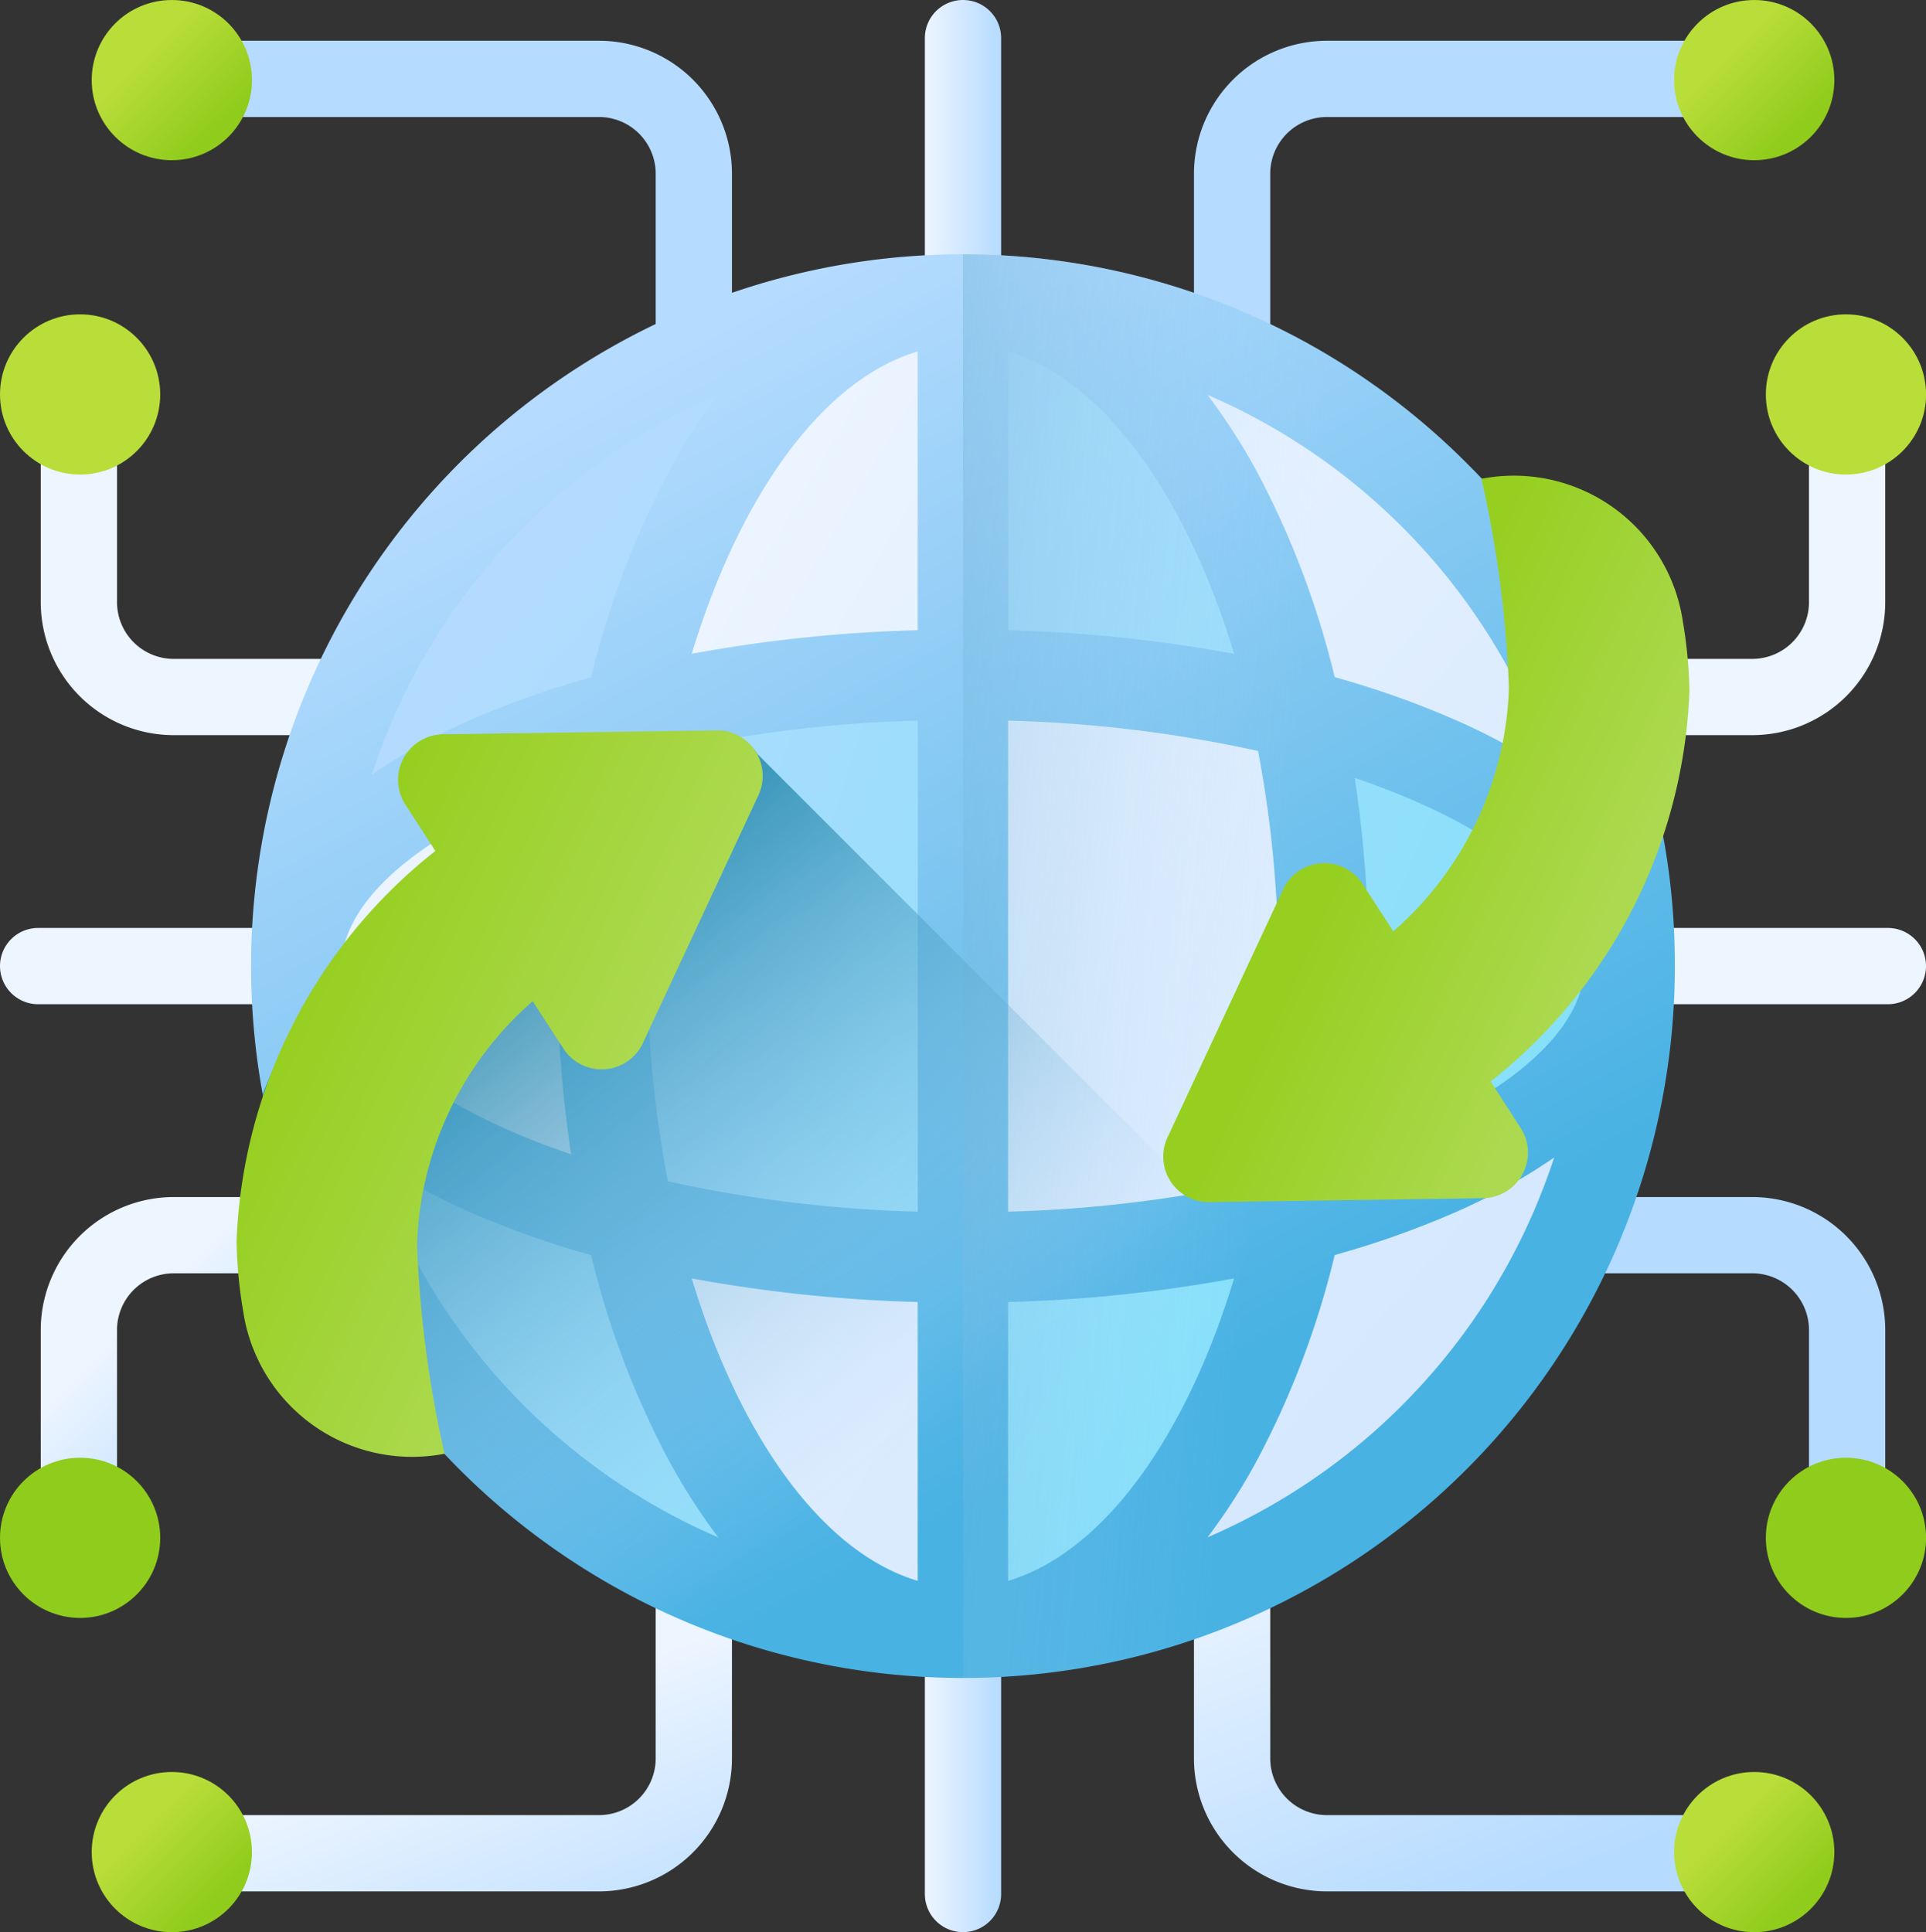
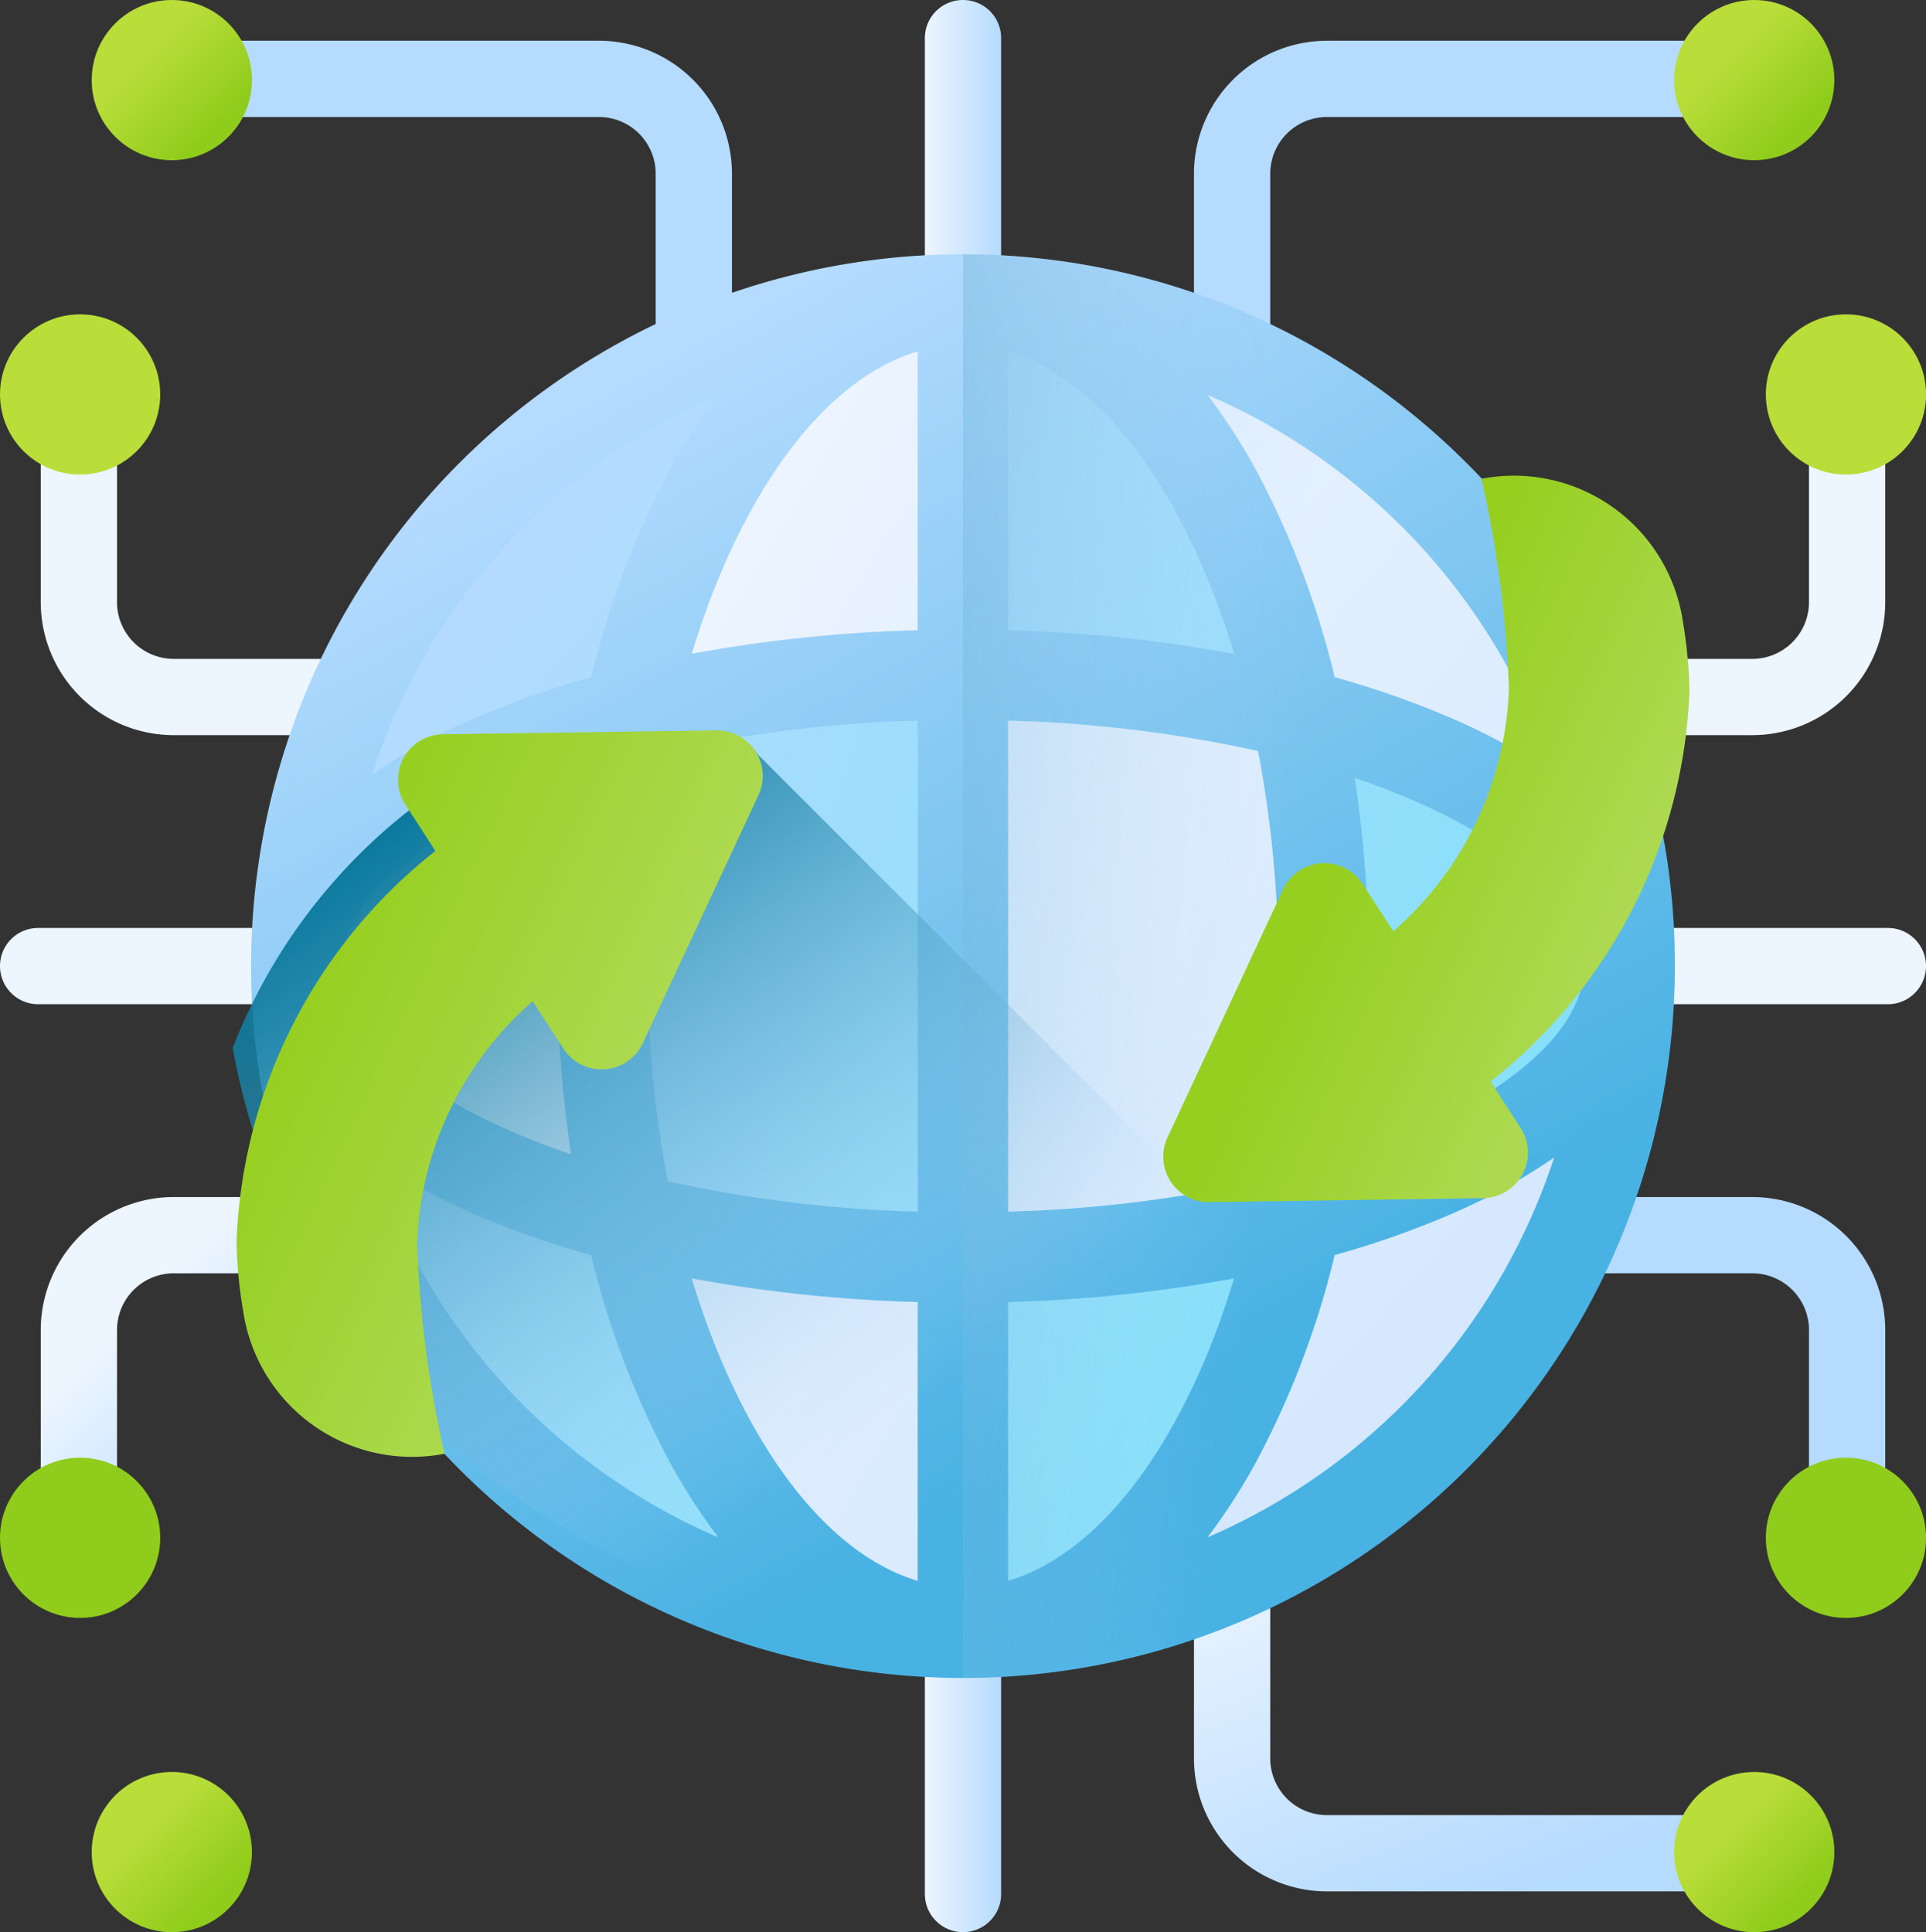
<svg xmlns="http://www.w3.org/2000/svg" xmlns:xlink="http://www.w3.org/1999/xlink" id="internet" width="29.065" height="29.161" viewBox="0 0 29.065 29.161">
  <rect x="0" y="0" width="29.065" height="29.161" fill="#333333" stroke="none" />
  <defs>
    <linearGradient id="linear-gradient" x1="0.524" y1="0.538" x2="0.964" y2="1.252" gradientUnits="objectBoundingBox">
      <stop offset="0" stop-color="#edf5ff" />
      <stop offset="1" stop-color="#b5dbff" />
    </linearGradient>
    <linearGradient id="linear-gradient-2" x1="0.339" y1="0.339" x2="0.785" y2="0.785" gradientUnits="objectBoundingBox">
      <stop offset="0" stop-color="#b9dd39" />
      <stop offset="1" stop-color="#90cc1c" />
    </linearGradient>
    <linearGradient id="linear-gradient-3" x1="0.023" y1="0.04" x2="0.604" y2="0.982" xlink:href="#linear-gradient" />
    <linearGradient id="linear-gradient-5" x1="0" y1="0.5" x2="1" y2="0.5" xlink:href="#linear-gradient" />
    <linearGradient id="linear-gradient-6" x1="0.524" y1="-11.432" x2="0.964" y2="-10.719" xlink:href="#linear-gradient" />
    <linearGradient id="linear-gradient-8" x1="0.023" y1="-11.93" x2="0.604" y2="-10.989" xlink:href="#linear-gradient" />
    <linearGradient id="linear-gradient-10" x1="0" y1="-10.131" x2="1" y2="-10.131" xlink:href="#linear-gradient" />
    <linearGradient id="linear-gradient-11" x1="12.938" y1="3.843" x2="13.367" y2="4.271" xlink:href="#linear-gradient" />
    <linearGradient id="linear-gradient-12" x1="27.451" y1="9.421" x2="27.897" y2="9.867" xlink:href="#linear-gradient-2" />
    <linearGradient id="linear-gradient-13" x1="-0.94" y1="1.538" x2="-0.511" y2="1.966" xlink:href="#linear-gradient" />
    <linearGradient id="linear-gradient-14" x1="-3.194" y1="2.282" x2="-2.748" y2="2.728" xlink:href="#linear-gradient-2" />
    <linearGradient id="linear-gradient-15" x1="12.566" y1="10.54" x2="12.759" y2="10.54" xlink:href="#linear-gradient" />
    <linearGradient id="linear-gradient-16" x1="8.723" y1="-3.227" x2="9.152" y2="-2.798" xlink:href="#linear-gradient" />
    <linearGradient id="linear-gradient-17" x1="16.427" y1="-6.209" x2="16.873" y2="-5.763" xlink:href="#linear-gradient-2" />
    <linearGradient id="linear-gradient-18" x1="-5.155" y1="-5.531" x2="-4.727" y2="-5.103" xlink:href="#linear-gradient" />
    <linearGradient id="linear-gradient-19" x1="-14.218" y1="-13.348" x2="-13.772" y2="-12.902" xlink:href="#linear-gradient-2" />
    <linearGradient id="linear-gradient-20" x1="8.683" y1="-22.283" x2="8.876" y2="-22.283" xlink:href="#linear-gradient" />
    <linearGradient id="linear-gradient-21" x1="-2.423" y1="-1.745" x2="1.767" y2="1.474" gradientUnits="objectBoundingBox">
      <stop offset="0" stop-color="#b5dbff" />
      <stop offset="1" stop-color="#76e2f8" />
    </linearGradient>
    <linearGradient id="linear-gradient-22" x1="-1.388" y1="-1.251" x2="0.552" y2="0.548" gradientUnits="objectBoundingBox">
      <stop offset="0" stop-color="#edf5ff" />
      <stop offset="1" stop-color="#d5e8fe" />
    </linearGradient>
    <linearGradient id="linear-gradient-23" x1="-0.51" y1="-0.39" x2="1.43" y2="1.409" xlink:href="#linear-gradient-22" />
    <linearGradient id="linear-gradient-24" x1="-2.341" y1="-1.085" x2="1.84" y2="1.531" xlink:href="#linear-gradient-21" />
    <linearGradient id="linear-gradient-25" x1="-0.832" y1="-0.254" x2="3.359" y2="2.964" xlink:href="#linear-gradient-21" />
    <linearGradient id="linear-gradient-26" x1="-1.181" y1="-0.414" x2="1.54" y2="1.152" xlink:href="#linear-gradient-22" />
    <linearGradient id="linear-gradient-27" x1="0.09" y1="0.051" x2="3.195" y2="1.994" xlink:href="#linear-gradient-22" />
    <linearGradient id="linear-gradient-28" x1="0.165" y1="0.242" x2="3.276" y2="2.632" xlink:href="#linear-gradient-22" />
    <linearGradient id="linear-gradient-29" x1="-1.427" y1="-1.249" x2="1.685" y2="1.141" xlink:href="#linear-gradient-22" />
    <linearGradient id="linear-gradient-30" x1="-0.668" y1="-0.226" x2="2.996" y2="1.883" xlink:href="#linear-gradient-21" />
    <linearGradient id="linear-gradient-31" x1="-0.521" y1="-0.494" x2="2.091" y2="1.929" xlink:href="#linear-gradient-21" />
    <linearGradient id="linear-gradient-32" x1="0.357" y1="0.367" x2="2.969" y2="2.79" xlink:href="#linear-gradient-21" />
    <linearGradient id="linear-gradient-33" x1="0.272" y1="0.091" x2="0.661" y2="0.79" gradientUnits="objectBoundingBox">
      <stop offset="0" stop-color="#b5dbff" />
      <stop offset="1" stop-color="#48b2e3" />
    </linearGradient>
    <linearGradient id="linear-gradient-34" x1="0.426" y1="0.563" x2="-1.009" y2="0.29" gradientUnits="objectBoundingBox">
      <stop offset="0" stop-color="#b5dbff" stop-opacity="0" />
      <stop offset="0.173" stop-color="#8fc5e9" stop-opacity="0.173" />
      <stop offset="0.454" stop-color="#56a4c8" stop-opacity="0.455" />
      <stop offset="0.696" stop-color="#2d8db1" stop-opacity="0.694" />
      <stop offset="0.885" stop-color="#147ea2" stop-opacity="0.886" />
      <stop offset="1" stop-color="#0b799d" />
    </linearGradient>
    <linearGradient id="linear-gradient-35" x1="0.591" y1="0.7" x2="0.052" y2="0.168" xlink:href="#linear-gradient-34" />
    <linearGradient id="linear-gradient-36" x1="0.193" y1="0.25" x2="0.679" y2="0.566" gradientUnits="objectBoundingBox">
      <stop offset="0" stop-color="#96cf20" />
      <stop offset="1" stop-color="#acd94f" />
    </linearGradient>
    <linearGradient id="linear-gradient-37" x1="0.377" y1="0.471" x2="0.771" y2="0.724" xlink:href="#linear-gradient-36" />
  </defs>
  <g id="Group_779" data-name="Group 779" transform="translate(1.384)">
    <g id="Group_774" data-name="Group 774" transform="translate(0 23.208)">
      <g id="Group_773" data-name="Group 773">
        <g id="Group_771" data-name="Group 771">
-           <path id="Path_2492" data-name="Path 2492" d="M49.307,411.236H43.232a.576.576,0,0,1,0-1.151h6.074a.856.856,0,0,0,.855-.855v-2.756a.575.575,0,1,1,1.151,0v2.756A2.008,2.008,0,0,1,49.307,411.236Z" transform="translate(-41.65 -405.899)" fill="url(#linear-gradient)" />
          <circle id="Ellipse_87" data-name="Ellipse 87" cx="1.209" cy="1.209" r="1.209" transform="translate(0 3.535)" fill="url(#linear-gradient-2)" />
        </g>
        <g id="Group_772" data-name="Group 772" transform="translate(16.634)">
          <path id="Path_2493" data-name="Path 2493" d="M317.966,411.236h6.074a.576.576,0,1,0,0-1.151h-6.074a.856.856,0,0,1-.855-.855v-2.756a.576.576,0,0,0-1.151,0v2.756A2.008,2.008,0,0,0,317.966,411.236Z" transform="translate(-315.96 -405.899)" fill="url(#linear-gradient-3)" />
          <circle id="Ellipse_88" data-name="Ellipse 88" cx="1.209" cy="1.209" r="1.209" transform="translate(7.246 3.535)" fill="url(#linear-gradient-2)" />
        </g>
      </g>
      <path id="Path_2494" data-name="Path 2494" d="M245.51,411.851a.575.575,0,0,1-.575-.575v-4.8a.575.575,0,1,1,1.151,0v4.8A.575.575,0,0,1,245.51,411.851Z" transform="translate(-232.362 -405.899)" fill="url(#linear-gradient-5)" />
    </g>
    <g id="Group_778" data-name="Group 778">
      <g id="Group_777" data-name="Group 777" transform="translate(0 0)">
        <g id="Group_775" data-name="Group 775">
          <path id="Path_2495" data-name="Path 2495" d="M49.307,10.754H43.232a.575.575,0,1,0,0,1.151h6.074a.856.856,0,0,1,.855.855v2.756a.575.575,0,0,0,1.151,0V12.76A2.008,2.008,0,0,0,49.307,10.754Z" transform="translate(-41.65 -10.139)" fill="url(#linear-gradient-6)" />
          <circle id="Ellipse_89" data-name="Ellipse 89" cx="1.209" cy="1.209" r="1.209" fill="url(#linear-gradient-2)" />
        </g>
        <g id="Group_776" data-name="Group 776" transform="translate(16.634)">
          <path id="Path_2496" data-name="Path 2496" d="M317.966,10.754h6.074a.575.575,0,1,1,0,1.151h-6.074a.856.856,0,0,0-.855.855v2.756a.576.576,0,0,1-1.151,0V12.76A2.008,2.008,0,0,1,317.966,10.754Z" transform="translate(-315.96 -10.139)" fill="url(#linear-gradient-8)" />
          <circle id="Ellipse_90" data-name="Ellipse 90" cx="1.209" cy="1.209" r="1.209" transform="translate(7.246)" fill="url(#linear-gradient-2)" />
        </g>
      </g>
      <path id="Path_2497" data-name="Path 2497" d="M245.51,0a.575.575,0,0,0-.575.575v4.8a.575.575,0,1,0,1.151,0V.575A.575.575,0,0,0,245.51,0Z" transform="translate(-232.362)" fill="url(#linear-gradient-10)" />
    </g>
  </g>
  <g id="Group_786" data-name="Group 786" transform="translate(0 4.744)">
    <g id="Group_782" data-name="Group 782" transform="translate(0)">
      <g id="Group_780" data-name="Group 780" transform="translate(0)">
        <path id="Path_2498" data-name="Path 2498" d="M11.59,103.914v-2.763a.575.575,0,0,1,1.151,0v2.763a.856.856,0,0,0,.855.855h2.756a.575.575,0,1,1,0,1.151H13.6A2.008,2.008,0,0,1,11.59,103.914Z" transform="translate(-10.975 -99.569)" fill="url(#linear-gradient-11)" />
        <circle id="Ellipse_91" data-name="Ellipse 91" cx="1.209" cy="1.209" r="1.209" fill="url(#linear-gradient-12)" />
      </g>
      <g id="Group_781" data-name="Group 781" transform="translate(0 13.322)">
        <path id="Path_2499" data-name="Path 2499" d="M11.59,317.966v2.763a.575.575,0,1,0,1.151,0v-2.763a.856.856,0,0,1,.855-.855h2.756a.576.576,0,0,0,0-1.151H13.6A2.008,2.008,0,0,0,11.59,317.966Z" transform="translate(-10.975 -315.96)" fill="url(#linear-gradient-13)" />
        <circle id="Ellipse_92" data-name="Ellipse 92" cx="1.209" cy="1.209" r="1.209" transform="translate(0 3.934)" fill="url(#linear-gradient-14)" />
      </g>
      <path id="Path_2500" data-name="Path 2500" d="M.835,245.51a.575.575,0,0,1,.575-.575h4.8a.575.575,0,1,1,0,1.151h-4.8A.576.576,0,0,1,.835,245.51Z" transform="translate(-0.835 -235.674)" fill="url(#linear-gradient-15)" />
    </g>
    <g id="Group_785" data-name="Group 785" transform="translate(23.113)">
      <g id="Group_783" data-name="Group 783">
        <path id="Path_2501" data-name="Path 2501" d="M410.4,103.914v-2.763a.576.576,0,0,0-1.151,0v2.763a.856.856,0,0,1-.855.855h-2.756a.575.575,0,1,0,0,1.151h2.756A2.008,2.008,0,0,0,410.4,103.914Z" transform="translate(-405.063 -99.569)" fill="url(#linear-gradient-16)" />
        <circle id="Ellipse_93" data-name="Ellipse 93" cx="1.209" cy="1.209" r="1.209" transform="translate(3.535)" fill="url(#linear-gradient-17)" />
      </g>
      <g id="Group_784" data-name="Group 784" transform="translate(0 13.322)">
        <path id="Path_2502" data-name="Path 2502" d="M410.4,317.966v2.763a.576.576,0,1,1-1.151,0v-2.763a.856.856,0,0,0-.855-.855h-2.756a.576.576,0,1,1,0-1.151h2.756A2.008,2.008,0,0,1,410.4,317.966Z" transform="translate(-405.063 -315.96)" fill="url(#linear-gradient-18)" />
        <circle id="Ellipse_94" data-name="Ellipse 94" cx="1.209" cy="1.209" r="1.209" transform="translate(3.535 3.934)" fill="url(#linear-gradient-19)" />
      </g>
      <path id="Path_2503" data-name="Path 2503" d="M411.016,245.51a.575.575,0,0,0-.576-.575h-4.8a.575.575,0,0,0,0,1.151h4.8A.576.576,0,0,0,411.016,245.51Z" transform="translate(-405.064 -235.674)" fill="url(#linear-gradient-20)" />
    </g>
  </g>
  <g id="Group_788" data-name="Group 788" transform="translate(3.564 3.838)">
    <g id="Group_787" data-name="Group 787" transform="translate(1.362 1.161)">
      <path id="Path_2504" data-name="Path 2504" d="M262.954,337.477l.292-.087a4.215,4.215,0,0,0,2.089-1.627,10.281,10.281,0,0,0,1.474-3.089l.109-.359-.368.069a21.72,21.72,0,0,1-3.375.353l-.221.006v4.733Z" transform="translate(-252.894 -318.314)" fill="url(#linear-gradient-21)" />
      <path id="Path_2505" data-name="Path 2505" d="M313.63,295.495l-.556.388a8.723,8.723,0,0,1-1.5.823,13.488,13.488,0,0,1-1.746.616l-.127.036-.032.128a12.9,12.9,0,0,1-1.141,3.024,8.948,8.948,0,0,1-.738,1.153l-.522.687.793-.341a9.628,9.628,0,0,0,5.356-5.869Z" transform="translate(-294.677 -283.598)" fill="url(#linear-gradient-22)" />
      <path id="Path_2506" data-name="Path 2506" d="M309.674,99.482l.032.128.127.036a13.479,13.479,0,0,1,1.747.616,8.719,8.719,0,0,1,1.5.823l.556.388-.209-.645a9.628,9.628,0,0,0-5.356-5.869l-.793-.341.522.687a8.955,8.955,0,0,1,.738,1.153A12.907,12.907,0,0,1,309.674,99.482Z" transform="translate(-294.678 -94.207)" fill="url(#linear-gradient-23)" />
      <path id="Path_2507" data-name="Path 2507" d="M353.869,199.6l-.354-.12.056.369a18.973,18.973,0,0,1,0,5.611l-.056.369.354-.12c2.266-.766,3.619-1.908,3.619-3.055S356.135,200.363,353.869,199.6Z" transform="translate(-338.276 -193.07)" fill="url(#linear-gradient-24)" />
      <path id="Path_2508" data-name="Path 2508" d="M263.246,87.509l-.292-.087v4.733l.221.006a21.712,21.712,0,0,1,3.375.353l.368.069-.109-.359a10.28,10.28,0,0,0-1.474-3.089A4.214,4.214,0,0,0,263.246,87.509Z" transform="translate(-252.894 -87.422)" fill="url(#linear-gradient-25)" />
      <path id="Path_2509" data-name="Path 2509" d="M262.954,193.984l.234-.007a20.064,20.064,0,0,0,3.816-.464l.145-.033.028-.146a17.587,17.587,0,0,0,0-6.58l-.028-.146-.145-.033a20.067,20.067,0,0,0-3.816-.464l-.234-.007Z" transform="translate(-252.894 -180.464)" fill="url(#linear-gradient-26)" />
      <path id="Path_2510" data-name="Path 2510" d="M90.621,205.707l.354.12-.056-.369a18.97,18.97,0,0,1,0-5.611l.056-.369-.354.12C88.355,200.363,87,201.5,87,202.652S88.355,204.94,90.621,205.707Z" transform="translate(-87.002 -193.07)" fill="url(#linear-gradient-27)" />
      <path id="Path_2511" data-name="Path 2511" d="M181.68,87.422l-.292.087a4.215,4.215,0,0,0-2.089,1.627,10.279,10.279,0,0,0-1.474,3.089l-.109.359.368-.069a21.715,21.715,0,0,1,3.375-.353l.221-.006V87.422Z" transform="translate(-172.529 -87.422)" fill="url(#linear-gradient-28)" />
      <path id="Path_2512" data-name="Path 2512" d="M181.389,337.391l.292.087v-4.733l-.221-.006a21.719,21.719,0,0,1-3.375-.353l-.368-.069.109.359a10.278,10.278,0,0,0,1.474,3.089A4.214,4.214,0,0,0,181.389,337.391Z" transform="translate(-172.53 -318.314)" fill="url(#linear-gradient-29)" />
      <path id="Path_2513" data-name="Path 2513" d="M172.3,186.106l-.234.007a20.063,20.063,0,0,0-3.816.464l-.145.033-.028.146a17.589,17.589,0,0,0,0,6.58l.028.146.145.033a20.067,20.067,0,0,0,3.816.464l.234.007Z" transform="translate(-163.145 -180.463)" fill="url(#linear-gradient-30)" />
      <path id="Path_2514" data-name="Path 2514" d="M97.08,302.009l.793.341-.522-.687a8.959,8.959,0,0,1-.738-1.153,12.9,12.9,0,0,1-1.141-3.024l-.032-.128-.127-.036a13.478,13.478,0,0,1-1.747-.616,8.727,8.727,0,0,1-1.5-.823l-.556-.388.209.645A9.628,9.628,0,0,0,97.08,302.009Z" transform="translate(-91.256 -283.598)" fill="url(#linear-gradient-31)" />
      <path id="Path_2515" data-name="Path 2515" d="M93.567,100.262a13.492,13.492,0,0,1,1.747-.616l.127-.036.032-.128a12.9,12.9,0,0,1,1.141-3.024,8.96,8.96,0,0,1,.738-1.153l.522-.687-.793.341a9.628,9.628,0,0,0-5.356,5.869l-.209.645.556-.388a8.719,8.719,0,0,1,1.5-.823Z" transform="translate(-91.257 -94.207)" fill="url(#linear-gradient-32)" />
    </g>
    <path id="Path_2516" data-name="Path 2516" d="M85.456,70.263a10.743,10.743,0,1,0,3.147,7.6A10.673,10.673,0,0,0,85.456,70.263ZM73.1,77.86a17.106,17.106,0,0,1,.306-3.247,19.861,19.861,0,0,1,3.772-.458v7.41a19.867,19.867,0,0,1-3.772-.458A17.107,17.107,0,0,1,73.1,77.86ZM71.946,80.7c-2.168-.733-3.464-1.82-3.464-2.84s1.3-2.107,3.464-2.84a19.2,19.2,0,0,0,0,5.679Zm10.006-7.553a21.961,21.961,0,0,0-3.41-.356V68.583C79.977,69.009,81.227,70.753,81.952,73.146Zm-4.775-4.564V72.79a21.967,21.967,0,0,0-3.41.356C74.493,70.753,75.742,69.009,77.178,68.583Zm0,14.347v4.207c-1.435-.426-2.685-2.17-3.41-4.564A21.969,21.969,0,0,0,77.178,82.929Zm1.364,4.207V82.929a21.969,21.969,0,0,0,3.41-.356C81.227,84.967,79.977,86.71,78.542,87.137Zm0-5.572v-7.41a19.866,19.866,0,0,1,3.772.458,17.361,17.361,0,0,1,0,6.493A19.858,19.858,0,0,1,78.542,81.565Zm5.232-6.545c2.168.733,3.464,1.82,3.464,2.84s-1.3,2.107-3.464,2.84a19.2,19.2,0,0,0,0-5.679Zm3.008-.05a8.919,8.919,0,0,0-1.535-.845,13.686,13.686,0,0,0-1.776-.626,13.153,13.153,0,0,0-1.162-3.078,9.15,9.15,0,0,0-.757-1.182A9.426,9.426,0,0,1,86.782,74.97Zm-12.614-5.73a9.145,9.145,0,0,0-.757,1.182A13.152,13.152,0,0,0,72.249,73.5a13.685,13.685,0,0,0-1.776.626,8.922,8.922,0,0,0-1.535.845A9.426,9.426,0,0,1,74.168,69.239Zm-5.23,11.51a8.918,8.918,0,0,0,1.535.845,13.689,13.689,0,0,0,1.776.626A13.154,13.154,0,0,0,73.411,85.3a9.151,9.151,0,0,0,.757,1.182A9.426,9.426,0,0,1,68.938,80.75Zm12.614,5.73a9.144,9.144,0,0,0,.757-1.182,13.153,13.153,0,0,0,1.162-3.078,13.688,13.688,0,0,0,1.776-.626,8.921,8.921,0,0,0,1.535-.845A9.426,9.426,0,0,1,81.552,86.48Z" transform="translate(-66.892 -67.117)" fill="url(#linear-gradient-33)" />
    <path id="Path_2517" data-name="Path 2517" d="M262.6,85.456A10.743,10.743,0,0,0,255,67.117V88.6A10.673,10.673,0,0,0,262.6,85.456Z" transform="translate(-244.032 -67.117)" fill="url(#linear-gradient-34)" />
-     <path id="Path_2518" data-name="Path 2518" d="M88.376,206.032,77.623,195.279c-.116-.211-.34-.224-.612-.22l-4.128.1c-.54.008-.679.425-.385.879l.452.7a8.463,8.463,0,0,0-2.788,3.684,10.745,10.745,0,0,0,18.165,5.657Z" transform="translate(-69.763 -187.743)" fill="url(#linear-gradient-35)" />
+     <path id="Path_2518" data-name="Path 2518" d="M88.376,206.032,77.623,195.279c-.116-.211-.34-.224-.612-.22l-4.128.1c-.54.008-.679.425-.385.879a8.463,8.463,0,0,0-2.788,3.684,10.745,10.745,0,0,0,18.165,5.657Z" transform="translate(-69.763 -187.743)" fill="url(#linear-gradient-35)" />
    <path id="Path_2519" data-name="Path 2519" d="M66.32,203.6a17,17,0,0,1-.415-3.163,5.092,5.092,0,0,1,1.745-3.667l.463.715a.687.687,0,0,0,1.2-.083l1.744-3.742a.687.687,0,0,0-.633-.977l-4.128.059a.687.687,0,0,0-.567,1.061l.452.7a7.878,7.878,0,0,0-3,5.889,6.932,6.932,0,0,0,.1,1.058A2.577,2.577,0,0,0,66.32,203.6Z" transform="translate(-63.175 -185.498)" fill="url(#linear-gradient-36)" />
    <path id="Path_2521" data-name="Path 2521" d="M312.655,125.568a16.993,16.993,0,0,1,.415,3.163,5.092,5.092,0,0,1-1.745,3.667l-.463-.715a.687.687,0,0,0-1.2.083l-1.744,3.742a.687.687,0,0,0,.633.977l4.128-.06a.687.687,0,0,0,.567-1.061l-.452-.7a7.878,7.878,0,0,0,3-5.889,6.946,6.946,0,0,0-.1-1.058A2.577,2.577,0,0,0,312.655,125.568Z" transform="translate(-293.863 -122.18)" fill="url(#linear-gradient-37)" />
  </g>
</svg>